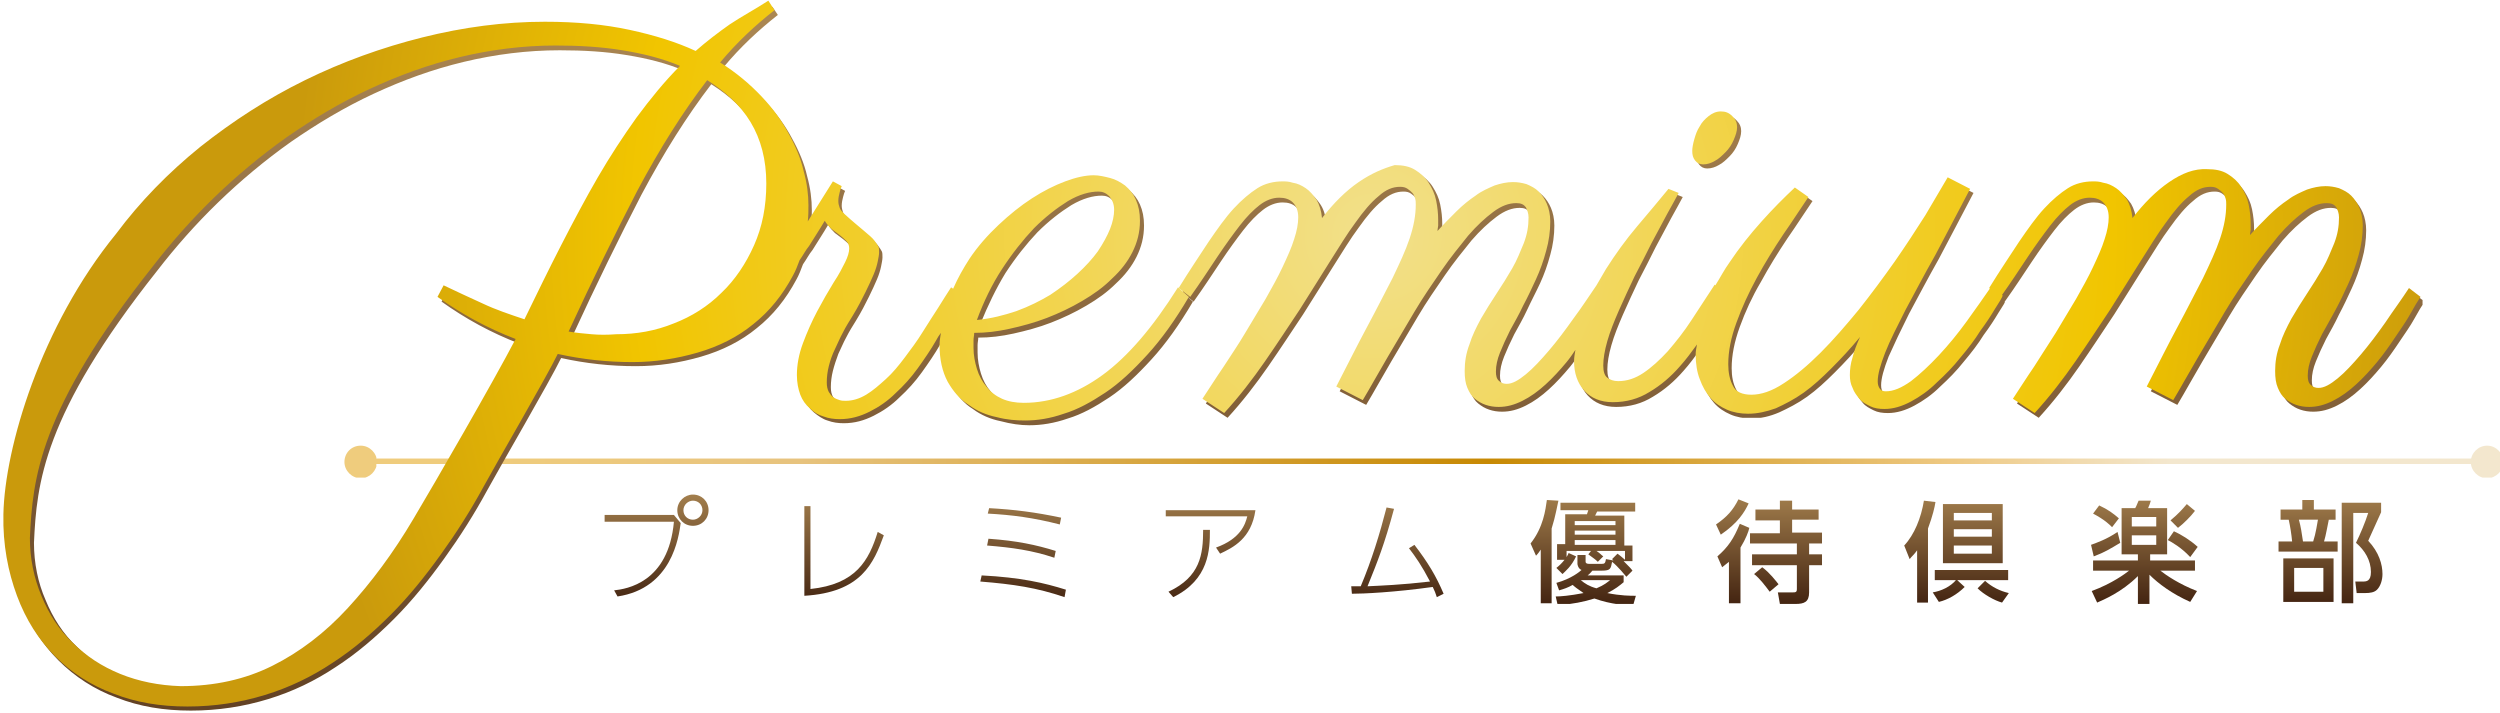
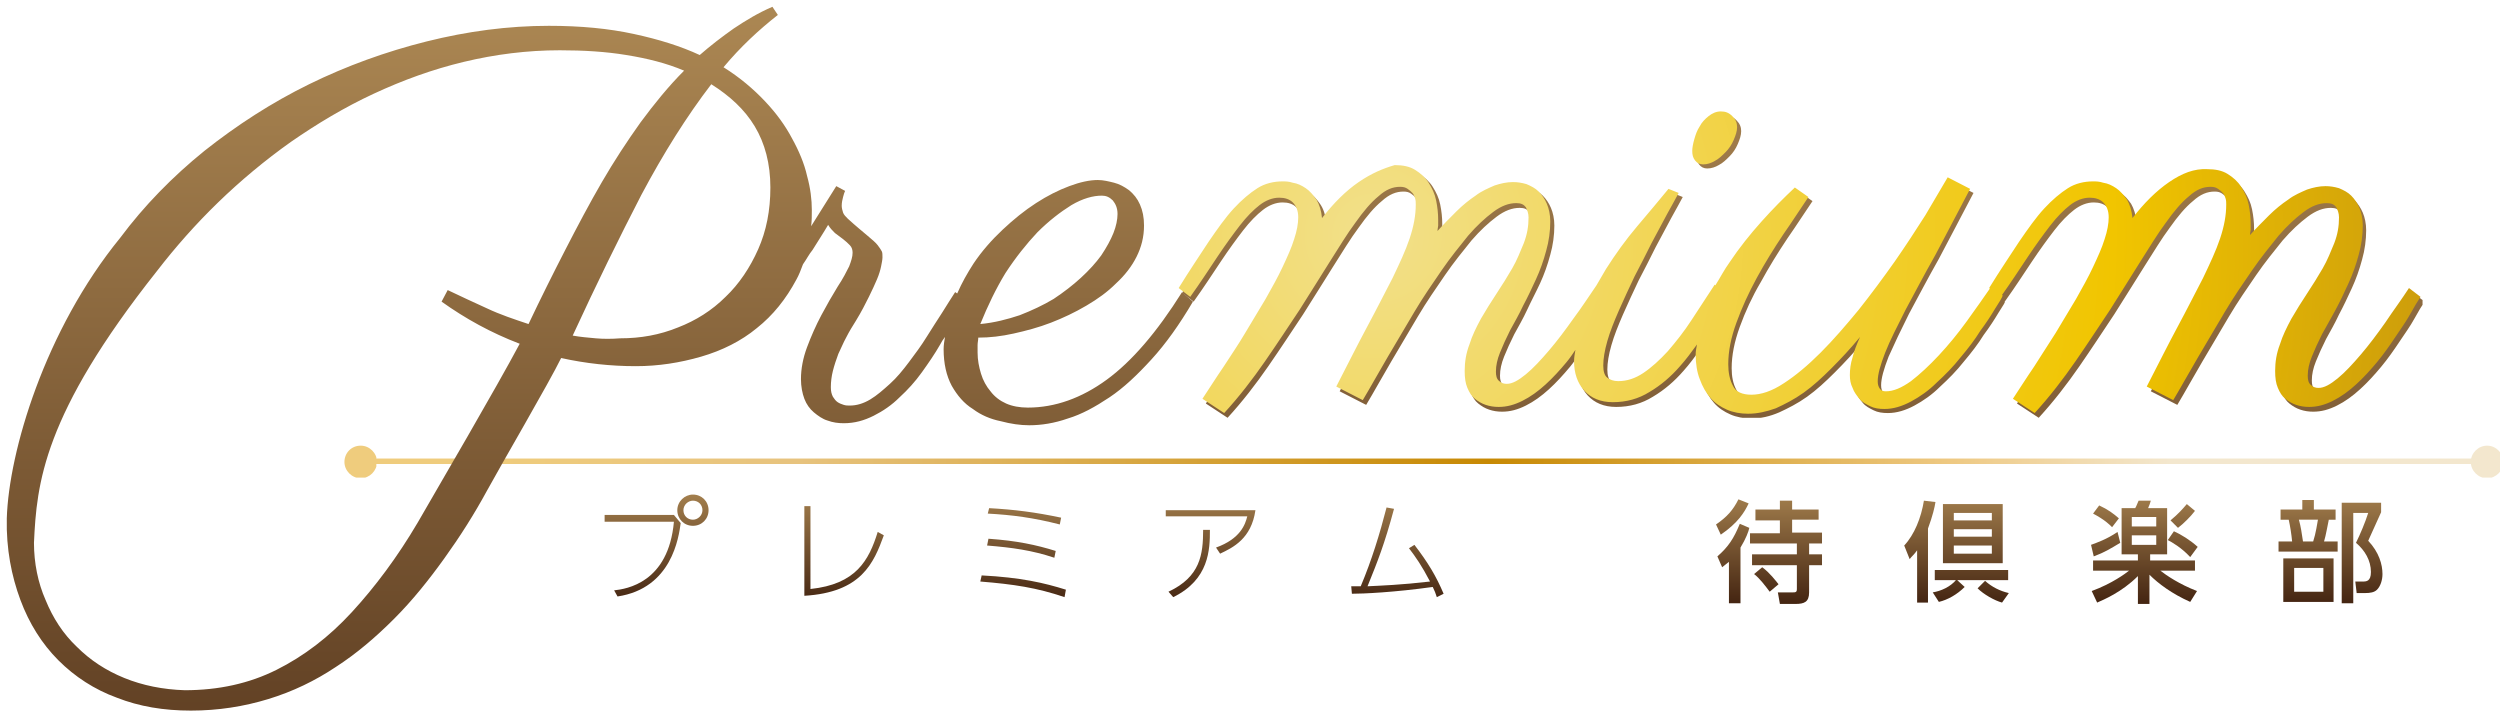
<svg xmlns="http://www.w3.org/2000/svg" xmlns:xlink="http://www.w3.org/1999/xlink" version="1.1" id="レイヤー_1" x="0px" y="0px" viewBox="0 0 368 105" style="enable-background:new 0 0 368 105;" xml:space="preserve">
  <style type="text/css">
	.st0{clip-path:url(#SVGID_1_);fill:url(#SVGID_2_);}
	.st1{clip-path:url(#SVGID_3_);fill:url(#SVGID_8_);}
	.st2{clip-path:url(#SVGID_9_);fill:url(#SVGID_10_);}
	.st3{clip-path:url(#SVGID_11_);fill:url(#SVGID_12_);}
	.st4{clip-path:url(#SVGID_13_);fill:url(#SVGID_14_);}
	.st5{clip-path:url(#SVGID_15_);fill:url(#SVGID_16_);}
	.st6{clip-path:url(#SVGID_17_);fill:url(#SVGID_18_);}
	.st7{clip-path:url(#SVGID_19_);fill:url(#SVGID_20_);}
	.st8{clip-path:url(#SVGID_21_);fill:url(#SVGID_22_);}
	.st9{clip-path:url(#SVGID_23_);fill:url(#SVGID_24_);}
	.st10{clip-path:url(#SVGID_25_);fill:url(#SVGID_26_);}
	.st11{clip-path:url(#SVGID_27_);fill:url(#SVGID_28_);}
	.st12{clip-path:url(#SVGID_29_);fill:url(#SVGID_30_);}
	.st13{clip-path:url(#SVGID_31_);fill:url(#SVGID_32_);}
	.st14{clip-path:url(#SVGID_33_);fill:url(#SVGID_34_);}
	.st15{clip-path:url(#SVGID_35_);fill:url(#SVGID_36_);}
	.st16{clip-path:url(#SVGID_37_);fill:url(#SVGID_38_);}
	.st17{clip-path:url(#SVGID_39_);fill:url(#SVGID_40_);}
	.st18{clip-path:url(#SVGID_41_);fill:url(#SVGID_42_);}
	.st19{clip-path:url(#SVGID_43_);fill:url(#SVGID_44_);}
	.st20{clip-path:url(#SVGID_45_);fill:url(#SVGID_46_);}
</style>
  <g>
    <g>
      <defs>
        <path id="SVGID_64_" d="M89,75.9v0.9h10.2c-0.8,9-7,9.9-8.8,10.1l0.5,0.9c8-1.2,9-8.7,9.3-10.8l-1-1.2H89z M100.6,75.1     c0-0.8,0.7-1.4,1.4-1.4c0.8,0,1.4,0.6,1.4,1.4c0,0.8-0.7,1.4-1.4,1.4C101.2,76.5,100.6,75.9,100.6,75.1 M99.7,75.1     c0,1.3,1,2.3,2.3,2.3c1.3,0,2.3-1,2.3-2.3c0-1.3-1-2.3-2.3-2.3C100.8,72.8,99.7,73.8,99.7,75.1" />
      </defs>
      <clipPath id="SVGID_1_">
        <use xlink:href="#SVGID_64_" style="overflow:visible;" />
      </clipPath>
      <linearGradient id="SVGID_2_" gradientUnits="userSpaceOnUse" x1="-275.11" y1="353.271" x2="-273.618" y2="353.271" gradientTransform="matrix(0 13.7 13.7 0 -4743.335 3838.652)">
        <stop offset="0" style="stop-color:#B48F58" />
        <stop offset="5.618000e-03" style="stop-color:#B48F58" />
        <stop offset="0.971" style="stop-color:#40210F" />
        <stop offset="1" style="stop-color:#40210F" />
      </linearGradient>
      <rect x="89" y="72.8" class="st0" width="15.3" height="15.1" />
    </g>
    <g>
      <defs>
        <path id="SVGID_67_" d="M118.4,74.5v13.2c8.4-0.5,10.2-4.8,11.7-8.9l-0.9-0.5c-1.3,4.2-3.2,7.7-9.9,8.4V74.5H118.4z" />
      </defs>
      <clipPath id="SVGID_3_">
        <use xlink:href="#SVGID_67_" style="overflow:visible;" />
      </clipPath>
      <linearGradient id="SVGID_8_" gradientUnits="userSpaceOnUse" x1="-275.11" y1="355.288" x2="-273.618" y2="355.288" gradientTransform="matrix(0 13.7 13.7 0 -4743.335 3838.652)">
        <stop offset="0" style="stop-color:#B48F58" />
        <stop offset="5.618000e-03" style="stop-color:#B48F58" />
        <stop offset="0.971" style="stop-color:#40210F" />
        <stop offset="1" style="stop-color:#40210F" />
      </linearGradient>
      <rect x="118.4" y="74.5" class="st1" width="11.7" height="13.2" />
    </g>
    <g>
      <defs>
        <path id="SVGID_70_" d="M144.3,85.6c4.9,0.4,8.3,0.9,12.4,2.3l0.2-1.1c-3.2-1-6.6-1.8-12.4-2.1L144.3,85.6z M145.3,80.3     c3.7,0.3,6.6,0.7,9.9,1.8l0.2-1c-2.9-0.9-5.7-1.5-9.9-1.8L145.3,80.3z M145.4,75.6c3.6,0.2,6.7,0.6,10.6,1.6l0.2-1     c-3.8-0.8-6.9-1.2-10.6-1.4L145.4,75.6z" />
      </defs>
      <clipPath id="SVGID_9_">
        <use xlink:href="#SVGID_70_" style="overflow:visible;" />
      </clipPath>
      <linearGradient id="SVGID_10_" gradientUnits="userSpaceOnUse" x1="-275.11" y1="357.207" x2="-273.618" y2="357.207" gradientTransform="matrix(0 13.7 13.7 0 -4743.335 3838.652)">
        <stop offset="0" style="stop-color:#B48F58" />
        <stop offset="5.618000e-03" style="stop-color:#B48F58" />
        <stop offset="0.971" style="stop-color:#40210F" />
        <stop offset="1" style="stop-color:#40210F" />
      </linearGradient>
      <rect x="144.3" y="74.7" class="st2" width="12.6" height="13.2" />
    </g>
    <g>
      <defs>
        <path id="SVGID_73_" d="M177.1,78c0,3.6-0.4,6.9-5.1,9.1l0.7,0.8c5.3-2.6,5.4-7,5.4-9.9H177.1z M171.6,75.1v0.9h12     c-0.3,1.2-1,3.3-4.6,4.6l0.6,0.9c1.9-0.9,4.6-2.2,5.2-6.4H171.6z" />
      </defs>
      <clipPath id="SVGID_11_">
        <use xlink:href="#SVGID_73_" style="overflow:visible;" />
      </clipPath>
      <linearGradient id="SVGID_12_" gradientUnits="userSpaceOnUse" x1="-275.11" y1="359.226" x2="-273.618" y2="359.226" gradientTransform="matrix(0 13.7 13.7 0 -4743.335 3838.652)">
        <stop offset="0" style="stop-color:#B48F58" />
        <stop offset="5.618000e-03" style="stop-color:#B48F58" />
        <stop offset="0.971" style="stop-color:#40210F" />
        <stop offset="1" style="stop-color:#40210F" />
      </linearGradient>
      <rect x="171.6" y="75.1" class="st3" width="13.2" height="12.8" />
    </g>
    <g>
      <defs>
        <path id="SVGID_76_" d="M200.3,86.3c-0.2,0-1.2,0-1.4,0l0.1,1.1c1.6,0,6.2-0.2,11.9-1c0.3,0.6,0.4,0.9,0.6,1.5l1-0.5     c-1.1-2.6-2.3-4.6-4.3-7.2l-0.8,0.5c1,1.3,1.9,2.6,3.1,4.9c-4.3,0.5-7.2,0.6-9.2,0.7c1.5-3.7,2.5-6.2,3.9-11.4l-1.1-0.2     C203.1,78.6,201.9,82.5,200.3,86.3" />
      </defs>
      <clipPath id="SVGID_13_">
        <use xlink:href="#SVGID_76_" style="overflow:visible;" />
      </clipPath>
      <linearGradient id="SVGID_14_" gradientUnits="userSpaceOnUse" x1="-275.11" y1="361.23" x2="-273.618" y2="361.23" gradientTransform="matrix(0 13.7 13.7 0 -4743.335 3838.652)">
        <stop offset="0" style="stop-color:#B48F58" />
        <stop offset="5.618000e-03" style="stop-color:#B48F58" />
        <stop offset="0.971" style="stop-color:#40210F" />
        <stop offset="1" style="stop-color:#40210F" />
      </linearGradient>
      <rect x="198.9" y="74.6" class="st4" width="13.6" height="13.3" />
    </g>
    <g>
      <defs>
-         <path id="SVGID_79_" d="M232.7,85.4h4.3c-0.4,0.3-0.8,0.7-2,1.2C233.9,86.3,233.3,85.9,232.7,85.4 M231.8,79.5h6v0.7h-6V79.5z      M231.8,78.1h6v0.6h-6V78.1z M231.8,76.7h6v0.6h-6V76.7z M229.7,74v1.1h4.1l-0.2,0.6h-3.2v4.4h-1.2v2.3h1.1     c-0.4,0.5-0.7,0.8-1.2,1.2l0.9,0.9c0.4-0.4,1.3-1.1,2-2.6l-1.1-0.5c-0.1,0.3-0.2,0.4-0.3,0.6v-0.9h3.6l-0.4,0.5     c0.8,0.6,1,0.7,1.4,1.1l0.8-0.8c-0.4-0.3-0.4-0.4-1-0.8h4.2v1.3c-0.6-0.5-0.8-0.7-1.1-0.9l-0.8,0.8c0.1,0.1,0.1,0.1,0.2,0.2     l-1.1-0.2c-0.1,0.6-0.2,0.7-0.6,0.7h-1.9c-0.3,0-0.5-0.1-0.5-0.3v-1h-1.2v1.3c0,0.1,0.1,0.7,0.6,0.9c-0.2,0.2-1.5,1.3-3.7,1.9     l0.4,1.1c0.7-0.2,1.3-0.4,2-0.8c0.2,0.2,0.7,0.6,1.6,1.2c-2.1,0.4-3.4,0.5-4.1,0.5l0.3,1.3c2.3-0.2,3.8-0.5,5.4-1     c2.5,0.9,4.7,1,5.7,1l0.4-1.4c-0.8,0-2.2,0-4.2-0.4c1.2-0.6,1.8-1.1,2.4-1.6v-1h-5.3c0.4-0.3,0.5-0.5,0.7-0.7h1.4     c1.3,0,1.3-0.3,1.5-1.3c0.9,0.7,2,2.1,2.1,2.2l0.9-0.9c-0.2-0.3-0.5-0.6-1.3-1.4h1.3v-2.3h-1.2v-4.4h-4.3l0.3-0.6h5.6V74H229.7z      M225.3,80l0.8,1.8c0.3-0.3,0.5-0.6,0.7-0.9v7.9h1.6V77.8c0.6-1.9,0.8-3.3,1-4.1l-1.7-0.1C227.5,75,227.2,77.6,225.3,80" />
-       </defs>
+         </defs>
      <clipPath id="SVGID_15_">
        <use xlink:href="#SVGID_79_" style="overflow:visible;" />
      </clipPath>
      <linearGradient id="SVGID_16_" gradientUnits="userSpaceOnUse" x1="-275.11" y1="363.232" x2="-273.618" y2="363.232" gradientTransform="matrix(0 13.7 13.7 0 -4743.335 3838.652)">
        <stop offset="0" style="stop-color:#B48F58" />
        <stop offset="5.618000e-03" style="stop-color:#B48F58" />
        <stop offset="0.971" style="stop-color:#40210F" />
        <stop offset="1" style="stop-color:#40210F" />
      </linearGradient>
      <rect x="225.3" y="73.6" class="st5" width="15.6" height="15.3" />
    </g>
    <g>
      <defs>
        <path id="SVGID_82_" d="M258.2,84.5c0.8,0.6,1.7,1.8,2.3,2.6l1.3-1.1c-0.4-0.5-1.3-1.7-2.4-2.5L258.2,84.5z M252.8,81.9l0.7,1.6     c0.4-0.3,0.6-0.5,1-0.8v6.1h1.7v-8.2c0.8-1.3,1.2-2.4,1.3-2.9l-1.4-0.6C255.2,79.3,254.4,80.5,252.8,81.9 M262,73.6V75h-3.6v1.6     h3.6v1.9h-4.4V80h6.9v1.6h-6.6v1.6h6.6v3.5c0,0.5-0.2,0.5-0.7,0.5h-2.1l0.3,1.7h2.3c1.3,0,2-0.3,2-1.7v-4h1.9v-1.6h-1.9V80h2.1     v-1.6h-4.6v-1.9h3.9V75h-3.9v-1.3H262z M252.6,77.2l0.7,1.5c2.5-1.7,3.5-3.3,4.1-4.6l-1.5-0.6C255.1,75.1,254.2,76.1,252.6,77.2" />
      </defs>
      <clipPath id="SVGID_17_">
        <use xlink:href="#SVGID_82_" style="overflow:visible;" />
      </clipPath>
      <linearGradient id="SVGID_18_" gradientUnits="userSpaceOnUse" x1="-275.11" y1="365.226" x2="-273.618" y2="365.226" gradientTransform="matrix(0 13.7 13.7 0 -4743.335 3838.652)">
        <stop offset="0" style="stop-color:#B48F58" />
        <stop offset="5.618000e-03" style="stop-color:#B48F58" />
        <stop offset="0.971" style="stop-color:#40210F" />
        <stop offset="1" style="stop-color:#40210F" />
      </linearGradient>
      <rect x="252.6" y="73.5" class="st6" width="15.6" height="15.4" />
    </g>
    <g>
      <defs>
        <path id="SVGID_85_" d="M284.5,87.2l0.9,1.4c1.3-0.3,2.7-1.1,3.8-2.2l-1.2-1.1C287.1,86.4,285.7,87,284.5,87.2 M291.1,86.6     c0.9,0.9,2.5,1.8,3.6,2.1l1-1.4c-1.3-0.3-2.5-0.9-3.5-1.8L291.1,86.6z M284.8,85.4h10.8v-1.5h-10.8V85.4z M287.6,80.3h5.6v1.2     h-5.6V80.3z M287.6,77.9h5.6V79h-5.6V77.9z M287.6,75.5h5.6v1.1h-5.6V75.5z M286,82.9h8.8v-8.7H286V82.9z M280.3,80.3l0.8,2     c0.3-0.4,0.7-0.7,1.1-1.3v7.8h1.6V77.8c0.7-1.9,1-3.2,1.1-3.9l-1.7-0.2C282.8,76.2,281.8,78.7,280.3,80.3" />
      </defs>
      <clipPath id="SVGID_19_">
        <use xlink:href="#SVGID_85_" style="overflow:visible;" />
      </clipPath>
      <linearGradient id="SVGID_20_" gradientUnits="userSpaceOnUse" x1="-275.11" y1="367.239" x2="-273.618" y2="367.239" gradientTransform="matrix(0 13.7 13.7 0 -4743.335 3838.652)">
        <stop offset="0" style="stop-color:#B48F58" />
        <stop offset="5.618000e-03" style="stop-color:#B48F58" />
        <stop offset="0.971" style="stop-color:#40210F" />
        <stop offset="1" style="stop-color:#40210F" />
      </linearGradient>
      <rect x="280.3" y="73.7" class="st7" width="15.5" height="15" />
    </g>
    <g>
      <defs>
        <path id="SVGID_88_" d="M307.8,80.2l0.4,1.7c1.6-0.6,2.4-1.1,3.9-2l-0.4-1.6C310.1,79.4,308.6,79.9,307.8,80.2 M319.1,79.5     c0.6,0.3,2,1.1,3.3,2.5l1.1-1.5c-1.1-1-2.4-1.8-3.5-2.3L319.1,79.5z M308.1,75.6c1.7,0.9,2.4,1.6,2.8,2l1-1.3     c-0.8-0.7-1.6-1.3-2.9-1.9L308.1,75.6z M319.5,76.6l1.1,1.1c0.8-0.6,1.9-1.7,2.5-2.5l-1.2-1C321.3,74.9,320.7,75.6,319.5,76.6      M313.8,78.8h3.6v1.4h-3.6V78.8z M313.8,76.1h3.6v1.4h-3.6V76.1z M314.3,74.8h-2v6.8h2.4v0.9h-6.6V84h5.3c-0.5,0.4-2.5,1.9-5.5,3     l0.8,1.7c0.9-0.4,3.6-1.5,6-3.9v4.1h1.7v-4.3c1.3,1.3,3.3,2.8,6,4l1-1.6c-2.6-1-4.5-2.3-5.4-3h5.1v-1.5h-6.6v-0.9h2.5v-6.8h-2.8     c0.2-0.5,0.3-0.7,0.4-1.1l-1.8,0C314.6,74.1,314.5,74.5,314.3,74.8" />
      </defs>
      <clipPath id="SVGID_21_">
        <use xlink:href="#SVGID_88_" style="overflow:visible;" />
      </clipPath>
      <linearGradient id="SVGID_22_" gradientUnits="userSpaceOnUse" x1="-275.11" y1="369.255" x2="-273.618" y2="369.255" gradientTransform="matrix(0 13.7 13.7 0 -4743.335 3838.652)">
        <stop offset="0" style="stop-color:#B48F58" />
        <stop offset="5.618000e-03" style="stop-color:#B48F58" />
        <stop offset="0.971" style="stop-color:#40210F" />
        <stop offset="1" style="stop-color:#40210F" />
      </linearGradient>
      <rect x="307.8" y="73.6" class="st8" width="15.7" height="15.3" />
    </g>
    <g>
      <defs>
        <path id="SVGID_91_" d="M337.7,83.6h4.3v3.5h-4.3V83.6z M336.1,88.6h7.4v-6.4h-7.4V88.6z M344.7,74v14.8h1.7V75.5h2.2     c-0.4,1.3-1.2,3.2-1.8,4.4c1.3,1.1,2.2,2.6,2.2,4.3c0,1.4-0.7,1.4-1.2,1.4h-1.1l0.2,1.7h1.2c0.8,0,1.4-0.1,1.8-0.5     c0.5-0.5,0.8-1.4,0.8-2.3c0-1.4-0.5-3.2-2.1-4.9c0.9-2,1-2.2,1.9-4.2V74H344.7z M338.4,76.5h2.8c-0.1,0.5-0.3,2-0.7,3.2H339     C338.8,78.4,338.7,77.6,338.4,76.5 M338.9,73.6V75h-3.2v1.5h1.2c0.2,0.9,0.4,2.1,0.5,3.2h-2v1.5h8.7v-1.5h-2     c0.3-1,0.5-2.3,0.7-3.2h1V75h-3.2v-1.4H338.9z" />
      </defs>
      <clipPath id="SVGID_23_">
        <use xlink:href="#SVGID_91_" style="overflow:visible;" />
      </clipPath>
      <linearGradient id="SVGID_24_" gradientUnits="userSpaceOnUse" x1="-275.11" y1="371.256" x2="-273.618" y2="371.256" gradientTransform="matrix(0 13.7 13.7 0 -4743.335 3838.652)">
        <stop offset="0" style="stop-color:#B48F58" />
        <stop offset="5.618000e-03" style="stop-color:#B48F58" />
        <stop offset="0.971" style="stop-color:#40210F" />
        <stop offset="1" style="stop-color:#40210F" />
      </linearGradient>
      <rect x="335.4" y="73.6" class="st9" width="15.3" height="15.2" />
    </g>
    <g>
      <defs>
        <path id="SVGID_94_" d="M53,67.5c-0.2,0-0.4,0.2-0.4,0.4c0,0.2,0.2,0.4,0.4,0.4h313c0.2,0,0.4-0.2,0.4-0.4c0-0.2-0.2-0.4-0.4-0.4     H53z" />
      </defs>
      <clipPath id="SVGID_25_">
        <use xlink:href="#SVGID_94_" style="overflow:visible;" />
      </clipPath>
      <linearGradient id="SVGID_26_" gradientUnits="userSpaceOnUse" x1="-267.029" y1="359.667" x2="-265.537" y2="359.667" gradientTransform="matrix(167.7 0 0 -167.7 44851.316 60384.25)">
        <stop offset="0" style="stop-color:#EFCC7D" />
        <stop offset="5.618000e-03" style="stop-color:#EFCC7D" />
        <stop offset="0.185" style="stop-color:#E7C37E" />
        <stop offset="0.596" style="stop-color:#C78903" />
        <stop offset="0.794" style="stop-color:#E3B75E" />
        <stop offset="0.871" style="stop-color:#EEC983" />
        <stop offset="1" style="stop-color:#F3E7CE" />
      </linearGradient>
      <rect x="52.6" y="67.5" class="st10" width="313.9" height="0.9" />
    </g>
    <g>
      <defs>
        <path id="SVGID_97_" d="M363.7,68c0,1.3,1.1,2.4,2.4,2.4s2.4-1.1,2.4-2.4c0-1.3-1.1-2.4-2.4-2.4S363.7,66.7,363.7,68" />
      </defs>
      <clipPath id="SVGID_27_">
        <use xlink:href="#SVGID_97_" style="overflow:visible;" />
      </clipPath>
      <linearGradient id="SVGID_28_" gradientUnits="userSpaceOnUse" x1="-267.029" y1="359.667" x2="-265.537" y2="359.667" gradientTransform="matrix(167.7 0 0 -167.7 44851.316 60384.25)">
        <stop offset="0" style="stop-color:#EFCC7D" />
        <stop offset="5.618000e-03" style="stop-color:#EFCC7D" />
        <stop offset="0.185" style="stop-color:#E7C37E" />
        <stop offset="0.596" style="stop-color:#C78903" />
        <stop offset="0.794" style="stop-color:#E3B75E" />
        <stop offset="0.871" style="stop-color:#EEC983" />
        <stop offset="1" style="stop-color:#F3E7CE" />
      </linearGradient>
      <rect x="363.7" y="65.6" class="st11" width="4.7" height="4.7" />
    </g>
    <g>
      <defs>
        <path id="SVGID_100_" d="M50.7,68c0,1.3,1.1,2.4,2.4,2.4c1.3,0,2.4-1.1,2.4-2.4c0-1.3-1.1-2.4-2.4-2.4     C51.7,65.6,50.7,66.7,50.7,68" />
      </defs>
      <clipPath id="SVGID_29_">
        <use xlink:href="#SVGID_100_" style="overflow:visible;" />
      </clipPath>
      <linearGradient id="SVGID_30_" gradientUnits="userSpaceOnUse" x1="-267.029" y1="359.667" x2="-265.537" y2="359.667" gradientTransform="matrix(167.7 0 0 -167.7 44851.316 60384.25)">
        <stop offset="0" style="stop-color:#EFCC7D" />
        <stop offset="5.618000e-03" style="stop-color:#EFCC7D" />
        <stop offset="0.185" style="stop-color:#E7C37E" />
        <stop offset="0.596" style="stop-color:#C78903" />
        <stop offset="0.794" style="stop-color:#E3B75E" />
        <stop offset="0.871" style="stop-color:#EEC983" />
        <stop offset="1" style="stop-color:#F3E7CE" />
      </linearGradient>
      <rect x="50.7" y="65.6" class="st12" width="4.7" height="4.7" />
    </g>
    <g>
      <defs>
        <path id="SVGID_103_" d="M148,40.2c1.5-2.3,3.1-4.3,4.7-6c1.7-1.7,3.4-3,5-4c1.7-1,3.2-1.4,4.5-1.4c0.6,0,1.1,0.2,1.6,0.7     c0.4,0.5,0.7,1.1,0.7,2c0,0.8-0.2,1.8-0.6,2.8c-0.4,1-1,2.1-1.8,3.3c-0.8,1.1-1.8,2.2-3,3.3c-1.2,1.1-2.5,2.1-4,3.1     c-1.5,0.9-3.2,1.7-5,2.4c-1.8,0.6-3.7,1.1-5.8,1.3C145.4,45,146.6,42.5,148,40.2 M87.7,49.8c-1.1-0.1-2.3-0.2-3.4-0.4     c3.5-7.6,6.9-14.5,10.1-20.7c3.3-6.2,6.7-11.6,10.3-16.3c2.7,1.7,4.9,3.7,6.4,6.2c1.5,2.5,2.3,5.5,2.3,9c0,3.4-0.6,6.4-1.8,9.1     c-1.2,2.7-2.8,5.1-4.8,7c-2,2-4.4,3.5-7,4.5c-2.7,1.1-5.5,1.6-8.5,1.6C90,49.9,88.8,49.9,87.7,49.8 M18.3,99.8     c-2.7-1.1-5-2.6-7-4.6c-2-1.9-3.5-4.2-4.6-6.9C5.6,85.8,5,82.9,5,79.9c0.4-8.7,1.3-18.8,18.1-40c2.7-3.5,5.7-6.9,9-10.1     c3.3-3.2,6.9-6.2,10.7-8.9c3.9-2.7,7.9-5.1,12.2-7.1c4.3-2,8.7-3.6,13.3-4.7c4.6-1.1,9.3-1.7,14.1-1.7c3.5,0,6.8,0.2,9.8,0.7     c3.1,0.5,5.9,1.2,8.5,2.3c-2.3,2.3-4.4,4.9-6.4,7.6c-2,2.8-3.9,5.7-5.7,8.8c-1.8,3.1-3.6,6.5-5.4,10c-1.8,3.5-3.6,7.1-5.4,10.9     c-2.1-0.7-4.2-1.4-6.1-2.3c-2-0.9-3.9-1.8-5.8-2.7l-0.9,1.7c3.5,2.5,7.3,4.6,11.5,6.2C73.1,57,64.5,71.7,61.5,76.9     c-3,5.1-6.3,9.5-9.7,13.2c-3.4,3.7-7.1,6.5-11.1,8.5c-4,2-8.5,3-13.5,3C24,101.5,21,100.9,18.3,99.8 M108,4.2     c-1.7,1.2-3.4,2.5-5,3.9c-2.8-1.3-6-2.3-9.7-3.1c-3.7-0.8-7.8-1.2-12.5-1.2c-6,0-12,0.8-18,2.3c-6,1.5-11.8,3.6-17.3,6.3     c-5.5,2.7-10.6,6-15.4,9.8c-4.7,3.8-8.9,8.1-12.4,12.8C6.6,48.6,1.3,66.5,1,76.3c-0.1,4.5,0.7,8.5,2,12c1.3,3.5,3.2,6.5,5.6,8.9     c2.4,2.4,5.3,4.3,8.6,5.5c3.3,1.3,6.9,1.9,10.9,1.9c4,0,7.8-0.6,11.4-1.7c3.6-1.1,6.9-2.7,9.9-4.7c3.1-2,5.9-4.4,8.6-7.1     c2.7-2.7,5.1-5.7,7.4-8.9c2.3-3.2,4.4-6.5,6.3-10c1.9-3.5,9.2-16,10.9-19.5c3.6,0.8,7.3,1.2,11,1.2c3.3,0,6.5-0.5,9.6-1.4     c3.1-0.9,5.9-2.3,8.2-4.2c2.4-1.9,4.3-4.3,5.8-7.1c0.4-0.7,0.7-1.5,1-2.3c0.5-0.7,0.9-1.5,1.4-2.1c0.8-1.3,1.6-2.5,2.3-3.7     c0.3,0.5,0.6,0.8,1,1.2c0.4,0.3,0.8,0.6,1.2,0.9c0.4,0.3,0.7,0.6,1,0.9c0.3,0.3,0.4,0.7,0.4,1.1c0,0.6-0.2,1.2-0.5,2     c-0.4,0.8-0.9,1.8-1.7,3c-0.8,1.3-1.6,2.7-2.4,4.2c-0.8,1.5-1.5,3.1-2.1,4.7c-0.6,1.6-0.9,3.2-0.9,4.7c0,1.1,0.2,2.1,0.5,2.9     c0.3,0.8,0.8,1.5,1.4,2c0.6,0.5,1.3,1,2,1.2c0.8,0.3,1.6,0.4,2.4,0.4c1.6,0,3-0.4,4.4-1.1c1.4-0.7,2.7-1.6,3.8-2.7     c1.2-1.1,2.3-2.3,3.3-3.7c1-1.4,1.9-2.7,2.7-4.1c0.2-0.4,0.4-0.7,0.7-1.1c-0.1,0.6-0.2,1.2-0.2,1.8c0,2.1,0.4,3.9,1.2,5.4     c0.8,1.4,1.8,2.6,3.1,3.4c1.2,0.9,2.6,1.5,4.1,1.8c1.5,0.4,2.9,0.6,4.2,0.6c1.8,0,3.7-0.3,5.7-1c2-0.6,4-1.7,6.1-3.1     c2.1-1.4,4.1-3.3,6.2-5.6c2.1-2.3,4.1-5.1,6.1-8.5l-1.6-1.4c-3.7,5.9-7.4,10.2-11.1,12.9c-3.7,2.7-7.6,4.1-11.6,4.1     c-1.2,0-2.3-0.2-3.2-0.6c-0.9-0.4-1.7-1-2.3-1.8c-0.6-0.7-1.1-1.6-1.4-2.6c-0.3-1-0.5-2-0.5-3.1c0-0.4,0-0.7,0-1.1     c0-0.4,0.1-0.7,0.1-1.1c1.7,0,3.4-0.2,5.2-0.6c1.8-0.4,3.7-0.9,5.5-1.6c1.8-0.7,3.5-1.5,5.2-2.5c1.7-1,3.1-2,4.4-3.3     c1.3-1.2,2.3-2.5,3-3.9c0.7-1.4,1.1-2.9,1.1-4.6c0-1.2-0.2-2.2-0.6-3.1c-0.4-0.9-0.9-1.5-1.6-2.1c-0.7-0.5-1.4-0.9-2.2-1.1     c-0.8-0.2-1.6-0.4-2.4-0.4c-1.2,0-2.6,0.3-4.2,0.9c-1.6,0.6-3.2,1.4-4.9,2.5c-1.7,1.1-3.3,2.4-4.9,3.9c-1.6,1.5-3.1,3.2-4.3,5     c-0.9,1.4-1.7,2.8-2.4,4.4l-0.3-0.2c-0.6,0.9-1.2,1.9-1.9,3c-0.7,1.1-1.5,2.3-2.3,3.6c-0.8,1.3-1.7,2.5-2.6,3.7     c-0.9,1.2-1.8,2.3-2.8,3.2c-1,0.9-1.9,1.7-2.9,2.3c-1,0.6-2,0.9-3,0.9c-0.3,0-0.6,0-0.9-0.1c-0.3-0.1-0.6-0.2-0.9-0.4     c-0.3-0.2-0.5-0.5-0.7-0.8c-0.2-0.4-0.3-0.8-0.3-1.4c0-0.8,0.1-1.6,0.3-2.4c0.2-0.8,0.5-1.7,0.8-2.5c0.4-0.8,0.7-1.6,1.2-2.5     c0.4-0.8,0.9-1.6,1.4-2.4c0.8-1.3,1.4-2.5,1.9-3.5c0.5-1,0.9-1.9,1.2-2.6c0.3-0.7,0.5-1.4,0.6-1.9c0.1-0.5,0.2-1,0.2-1.3     c0-0.4,0-0.7-0.1-0.9c-0.1-0.2-0.3-0.5-0.6-0.9c-0.3-0.4-0.8-0.8-1.5-1.4c-0.7-0.6-1.7-1.4-2.9-2.5c-0.3-0.3-0.6-0.6-0.7-0.9     c-0.1-0.3-0.2-0.7-0.2-1c0-0.5,0.1-0.9,0.2-1.3c0.1-0.4,0.2-0.7,0.3-0.9l-1.3-0.7l-3.7,5.9c0.1-0.8,0.1-1.6,0.1-2.4     c0-1.5-0.2-3.2-0.7-5c-0.4-1.8-1.2-3.7-2.2-5.5c-1-1.9-2.3-3.7-4-5.5c-1.7-1.8-3.7-3.5-6.1-5c2.5-3,5.2-5.5,8-7.7L113.7,1     C111.6,1.9,109.8,3,108,4.2" />
      </defs>
      <clipPath id="SVGID_31_">
        <use xlink:href="#SVGID_103_" style="overflow:visible;" />
      </clipPath>
      <linearGradient id="SVGID_32_" gradientUnits="userSpaceOnUse" x1="-268.217" y1="359.011" x2="-266.725" y2="359.011" gradientTransform="matrix(0 113.238 113.238 0 -40565.398 30361.019)">
        <stop offset="0" style="stop-color:#B48F58" />
        <stop offset="5.618000e-03" style="stop-color:#B48F58" />
        <stop offset="0.971" style="stop-color:#40210F" />
        <stop offset="1" style="stop-color:#40210F" />
      </linearGradient>
      <rect x="0.9" y="1" class="st13" width="174.7" height="103.6" />
    </g>
    <g>
      <defs>
        <path id="SVGID_106_" d="M252.1,17.7c-0.5,0.4-1,0.9-1.3,1.5c-0.4,0.6-0.6,1.2-0.8,1.9c-0.2,0.7-0.3,1.3-0.3,1.7     c0,0.6,0.1,1,0.4,1.4c0.3,0.4,0.7,0.6,1.2,0.6c0.6,0,1.2-0.2,1.7-0.5c0.6-0.3,1.1-0.8,1.6-1.3c0.5-0.5,0.9-1.1,1.2-1.8     c0.3-0.7,0.5-1.3,0.5-1.9c0-0.6-0.2-1.1-0.7-1.6c-0.5-0.5-1-0.7-1.7-0.7C253.2,17,252.6,17.2,252.1,17.7" />
      </defs>
      <clipPath id="SVGID_33_">
        <use xlink:href="#SVGID_106_" style="overflow:visible;" />
      </clipPath>
      <linearGradient id="SVGID_34_" gradientUnits="userSpaceOnUse" x1="-268.217" y1="359.491" x2="-266.725" y2="359.491" gradientTransform="matrix(0 113.238 113.238 0 -40455.066 30361.019)">
        <stop offset="0" style="stop-color:#B48F58" />
        <stop offset="5.618000e-03" style="stop-color:#B48F58" />
        <stop offset="0.971" style="stop-color:#40210F" />
        <stop offset="1" style="stop-color:#40210F" />
      </linearGradient>
      <rect x="249.7" y="17" class="st14" width="6.6" height="7.8" />
    </g>
    <g>
      <defs>
        <path id="SVGID_7_" d="M200.6,27.4c-1.9,1.3-3.7,3.1-5.4,5.3c-0.1-1.1-0.4-2-0.9-2.7c-0.5-0.7-1-1.3-1.6-1.6     c-0.6-0.4-1.2-0.7-1.9-0.8c-0.6-0.2-1.1-0.2-1.5-0.2c-1.3,0-2.6,0.3-3.7,1c-1.1,0.7-2.3,1.7-3.5,3c-1.2,1.3-2.4,3-3.7,4.9     c-1.3,2-2.8,4.2-4.4,6.8l1.7,1.3c1.5-2.1,2.8-4.1,4-5.9c1.2-1.8,2.3-3.3,3.3-4.6c1-1.3,2-2.3,2.9-3c0.9-0.7,1.9-1.1,2.9-1.1     c0.8,0,1.5,0.2,2,0.7c0.5,0.5,0.8,1.2,0.8,2.2c0,0.9-0.2,2-0.6,3.2c-0.4,1.3-1,2.6-1.7,4.1c-0.7,1.5-1.6,3.1-2.5,4.7     c-1,1.7-2,3.3-3,5c-1.1,1.7-2.1,3.3-3.2,5c-1.1,1.6-2.1,3.2-3.1,4.7l3.2,2.1c2.2-2.4,4.2-5,6-7.6c1.8-2.6,3.5-5.2,5.1-7.6     c1.6-2.5,3-4.8,4.4-7c1.4-2.2,2.6-4.2,3.8-5.8c1.2-1.7,2.3-3,3.4-3.9c1.1-1,2.1-1.4,3.2-1.4c0.5,0,0.8,0.1,1.1,0.3     c0.3,0.2,0.5,0.4,0.7,0.6c0.2,0.2,0.3,0.5,0.4,0.8c0.1,0.3,0.1,0.6,0.1,0.9c0,1.6-0.3,3.2-0.9,5c-0.6,1.8-1.5,3.7-2.5,5.8     c-1.1,2.1-2.3,4.5-3.7,7.1c-1.4,2.6-2.9,5.6-4.6,8.9l3.9,2c1.2-2,2.4-4.2,3.7-6.4c1.3-2.2,2.6-4.4,3.9-6.6c1.3-2.2,2.7-4.2,4-6.1     c1.3-1.9,2.7-3.6,3.9-5.1c1.3-1.5,2.5-2.6,3.7-3.5c1.2-0.9,2.3-1.3,3.4-1.3c0.7,0,1.1,0.2,1.4,0.6c0.2,0.4,0.4,0.9,0.4,1.5     c0,1.3-0.2,2.5-0.7,3.8c-0.5,1.2-1,2.5-1.7,3.7c-0.7,1.2-1.5,2.5-2.3,3.7c-0.8,1.2-1.6,2.5-2.3,3.7c-0.7,1.3-1.3,2.5-1.7,3.8     c-0.5,1.3-0.7,2.6-0.7,3.9c0,1,0.1,1.8,0.4,2.5c0.3,0.7,0.6,1.2,1.1,1.6c0.5,0.4,1,0.7,1.6,0.9c0.6,0.2,1.2,0.3,1.9,0.3     c1.2,0,2.3-0.3,3.5-0.9c1.2-0.6,2.3-1.4,3.4-2.4c1.1-1,2.1-2.1,3.1-3.3c0.5-0.6,0.9-1.2,1.3-1.8c-0.1,0.6-0.2,1.1-0.2,1.7     c0,1.7,0.5,3.2,1.5,4.3c1,1.1,2.4,1.7,4.2,1.7c2,0,3.8-0.5,5.4-1.5c1.7-1,3.2-2.3,4.5-3.8c0.9-1,1.7-2.1,2.5-3.2     c0,0.5-0.2,1-0.2,1.5c0,1.3,0.2,2.6,0.6,3.6c0.4,1.1,0.9,2,1.6,2.8c0.7,0.8,1.5,1.3,2.4,1.7c0.9,0.4,2,0.6,3.1,0.6     c1.4,0,2.7-0.3,4.1-0.9c1.3-0.6,2.7-1.3,4.1-2.3c1.4-1,2.7-2.2,4.1-3.6c1.4-1.4,2.8-2.9,4.2-4.6c-0.5,1.1-0.9,2.1-1.1,3     c-0.3,0.9-0.4,1.8-0.4,2.6c0,0.7,0.1,1.3,0.4,1.9c0.2,0.6,0.6,1.1,1,1.6c0.4,0.5,1,0.8,1.6,1.1c0.6,0.3,1.3,0.4,2.1,0.4     c1.3,0,2.6-0.4,3.9-1.1c1.3-0.7,2.6-1.6,3.8-2.8c1.2-1.1,2.4-2.3,3.5-3.7c1.1-1.3,2.1-2.6,2.9-3.9c0.9-1.2,1.6-2.3,2.2-3.3     c0.6-0.9,1-1.6,1.1-1.9l-1.7-1.3c-1.1,1.6-2.3,3.3-3.6,5.1c-1.3,1.8-2.7,3.5-4.1,5c-1.4,1.5-2.8,2.8-4.1,3.8     c-1.4,1-2.6,1.5-3.7,1.5c-0.4,0-0.7-0.1-0.9-0.4c-0.2-0.3-0.3-0.6-0.3-1.1c0-1,0.4-2.4,1.1-4.2c0.8-1.8,1.8-3.9,3-6.3     c1.3-2.4,2.7-5.1,4.4-8.1c1.6-3,3.3-6.3,5.1-9.7l-3.3-1.7c-0.9,1.5-2,3.4-3.3,5.6c-1.4,2.2-2.9,4.5-4.5,6.8     c-1.7,2.4-3.4,4.7-5.3,7.1c-1.9,2.3-3.7,4.4-5.6,6.3c-1.9,1.9-3.7,3.4-5.4,4.5c-1.8,1.2-3.4,1.7-4.8,1.7c-1.3,0-2.3-0.4-2.7-1.3     c-0.5-0.9-0.7-2-0.7-3.2c0-1.9,0.4-3.9,1.2-6.1c0.8-2.2,1.8-4.4,3.1-6.6c1.2-2.2,2.5-4.3,3.9-6.4c1.4-2,2.6-3.9,3.7-5.5l-2-1.4     c-1.6,1.5-3.2,3.2-4.9,5c-1.7,1.9-3.3,3.9-4.7,6c-0.8,1.1-1.4,2.3-2.1,3.4l-0.1-0.1c-1.1,1.7-2.3,3.5-3.4,5.2     c-1.1,1.7-2.3,3.2-3.5,4.6c-1.2,1.3-2.4,2.4-3.6,3.2c-1.2,0.8-2.4,1.2-3.7,1.2c-0.7,0-1.2-0.2-1.6-0.5c-0.4-0.3-0.6-0.9-0.6-1.8     c0-1,0.2-2.2,0.6-3.6c0.4-1.4,1-2.9,1.7-4.5c0.7-1.6,1.5-3.3,2.3-5c0.9-1.7,1.7-3.3,2.5-4.9c0.8-1.5,1.6-3,2.3-4.3     c0.7-1.3,1.3-2.3,1.7-3.1l-1.5-0.6c-1.4,1.7-2.9,3.5-4.6,5.5c-1.7,2-3.2,4.1-4.6,6.3c-0.5,0.8-0.9,1.6-1.4,2.4     c-1.1,1.6-2.2,3.3-3.4,4.9c-1.2,1.7-2.4,3.3-3.6,4.7c-1.2,1.4-2.3,2.6-3.4,3.5c-1.1,0.9-2,1.4-2.8,1.4c-0.4,0-0.8-0.1-1.1-0.4     c-0.4-0.3-0.5-0.8-0.5-1.4c0-0.9,0.2-1.8,0.6-2.8c0.4-1,0.9-2.1,1.5-3.3c0.6-1.1,1.3-2.3,1.9-3.6s1.3-2.6,1.9-3.9     c0.6-1.3,1.1-2.7,1.5-4.2c0.4-1.4,0.6-2.9,0.6-4.3c0-1-0.2-1.9-0.5-2.6c-0.3-0.7-0.7-1.3-1.2-1.8c-0.5-0.5-1.1-0.8-1.8-1.1     c-0.7-0.2-1.3-0.3-2-0.3c-0.9,0-1.8,0.2-2.7,0.5c-0.9,0.4-1.9,0.8-2.8,1.5c-0.9,0.6-1.9,1.4-2.8,2.3c-0.9,0.9-1.9,1.9-2.8,2.9     c0-0.3,0.1-0.5,0.1-0.8c0-0.3,0-0.5,0-0.8c0-1-0.1-1.9-0.3-2.9c-0.2-1-0.6-1.8-1.1-2.6c-0.5-0.8-1.2-1.4-2-1.9     c-0.8-0.5-1.8-0.7-3-0.7C204.2,25.4,202.5,26.1,200.6,27.4" />
      </defs>
      <clipPath id="SVGID_35_">
        <use xlink:href="#SVGID_7_" style="overflow:visible;" />
      </clipPath>
      <linearGradient id="SVGID_36_" gradientUnits="userSpaceOnUse" x1="-268.217" y1="359.437" x2="-266.725" y2="359.437" gradientTransform="matrix(0 113.238 113.238 0 -40467.379 30361.019)">
        <stop offset="0" style="stop-color:#B48F58" />
        <stop offset="5.618000e-03" style="stop-color:#B48F58" />
        <stop offset="0.971" style="stop-color:#40210F" />
        <stop offset="1" style="stop-color:#40210F" />
      </linearGradient>
      <rect x="174.1" y="25.4" class="st15" width="121" height="36.1" />
    </g>
    <g>
      <defs>
        <path id="SVGID_112_" d="M319.9,27.4c-1.9,1.3-3.7,3.1-5.4,5.3c-0.1-1.1-0.4-2-0.8-2.7c-0.5-0.7-1-1.3-1.6-1.6     c-0.6-0.4-1.2-0.7-1.9-0.8c-0.6-0.2-1.1-0.2-1.5-0.2c-1.3,0-2.6,0.3-3.7,1c-1.1,0.7-2.3,1.7-3.5,3c-1.2,1.3-2.4,3-3.7,4.9     c-1.3,2-2.8,4.2-4.4,6.8l1.7,1.3c1.5-2.1,2.8-4.1,4-5.9c1.2-1.8,2.3-3.3,3.3-4.6c1-1.3,2-2.3,2.9-3c0.9-0.7,1.9-1.1,2.9-1.1     c0.8,0,1.5,0.2,2,0.7c0.5,0.5,0.8,1.2,0.8,2.2c0,0.9-0.2,2-0.6,3.2c-0.4,1.3-1,2.6-1.7,4.1c-0.7,1.5-1.6,3.1-2.5,4.7     c-1,1.7-2,3.3-3,5c-1.1,1.7-2.1,3.3-3.2,5c-1.1,1.6-2.1,3.2-3.1,4.7l3.2,2.1c2.2-2.4,4.2-5,6-7.6c1.8-2.6,3.5-5.2,5.1-7.6     c1.6-2.5,3-4.8,4.4-7c1.4-2.2,2.6-4.2,3.8-5.8c1.2-1.7,2.3-3,3.4-3.9c1.1-1,2.1-1.4,3.2-1.4c0.5,0,0.8,0.1,1.1,0.3     c0.3,0.2,0.5,0.4,0.7,0.6c0.2,0.2,0.3,0.5,0.4,0.8c0.1,0.3,0.1,0.6,0.1,0.9c0,1.6-0.3,3.2-0.9,5c-0.6,1.8-1.5,3.7-2.5,5.8     c-1.1,2.1-2.3,4.5-3.7,7.1c-1.4,2.6-2.9,5.6-4.6,8.9l3.9,2c1.2-2,2.4-4.2,3.7-6.4c1.3-2.2,2.6-4.4,3.9-6.6c1.3-2.2,2.7-4.2,4-6.1     c1.3-1.9,2.7-3.6,3.9-5.1c1.3-1.5,2.5-2.6,3.7-3.5c1.2-0.9,2.3-1.3,3.4-1.3c0.7,0,1.1,0.2,1.4,0.6c0.2,0.4,0.4,0.9,0.4,1.5     c0,1.3-0.2,2.5-0.7,3.8c-0.5,1.2-1,2.5-1.7,3.7c-0.7,1.2-1.5,2.5-2.3,3.7c-0.8,1.2-1.6,2.5-2.3,3.7c-0.7,1.3-1.3,2.5-1.7,3.8     c-0.5,1.3-0.7,2.6-0.7,3.9c0,1,0.1,1.8,0.4,2.5c0.3,0.7,0.6,1.2,1.1,1.6c0.5,0.4,1,0.7,1.6,0.9c0.6,0.2,1.2,0.3,1.9,0.3     c1.2,0,2.3-0.3,3.5-0.9c1.2-0.6,2.3-1.4,3.4-2.4c1.1-1,2.1-2.1,3.1-3.3c1-1.2,1.9-2.5,2.7-3.7c0.8-1.2,1.6-2.3,2.2-3.4     c0.6-1.1,1.1-1.9,1.5-2.5l-1.7-1.3c-1.1,1.7-2.3,3.3-3.5,5.1c-1.2,1.7-2.4,3.3-3.6,4.7c-1.2,1.4-2.3,2.6-3.4,3.5     c-1.1,0.9-2,1.4-2.8,1.4c-0.4,0-0.8-0.1-1.1-0.4c-0.4-0.3-0.5-0.8-0.5-1.4c0-0.9,0.2-1.8,0.6-2.8c0.4-1,0.9-2.1,1.5-3.3     c0.6-1.1,1.3-2.3,1.9-3.6c0.7-1.3,1.3-2.6,1.9-3.9c0.6-1.3,1.1-2.7,1.5-4.2c0.4-1.4,0.6-2.9,0.6-4.3c0-1-0.2-1.9-0.5-2.6     c-0.3-0.7-0.7-1.3-1.2-1.8c-0.5-0.5-1.1-0.8-1.8-1.1c-0.7-0.2-1.3-0.3-2-0.3c-0.9,0-1.8,0.2-2.7,0.5c-0.9,0.4-1.9,0.8-2.8,1.5     c-0.9,0.6-1.9,1.4-2.8,2.3c-0.9,0.9-1.9,1.9-2.8,2.9c0-0.3,0.1-0.5,0.1-0.8c0-0.3,0-0.5,0-0.8c0-1-0.1-1.9-0.3-2.9     c-0.2-1-0.6-1.8-1.1-2.6c-0.5-0.8-1.2-1.4-2-1.9c-0.8-0.5-1.8-0.7-3-0.7C323.6,25.4,321.8,26.1,319.9,27.4" />
      </defs>
      <clipPath id="SVGID_37_">
        <use xlink:href="#SVGID_112_" style="overflow:visible;" />
      </clipPath>
      <linearGradient id="SVGID_38_" gradientUnits="userSpaceOnUse" x1="-268.217" y1="359.701" x2="-266.725" y2="359.701" gradientTransform="matrix(0 113.238 113.238 0 -40406.75 30361.019)">
        <stop offset="0" style="stop-color:#B48F58" />
        <stop offset="5.618000e-03" style="stop-color:#B48F58" />
        <stop offset="0.971" style="stop-color:#40210F" />
        <stop offset="1" style="stop-color:#40210F" />
      </linearGradient>
      <rect x="293.4" y="25.4" class="st16" width="63.2" height="36.1" />
    </g>
    <g>
      <defs>
-         <path id="SVGID_115_" d="M147.5,39.6c1.5-2.3,3.1-4.3,4.7-6c1.7-1.7,3.4-3,5-4c1.7-1,3.2-1.4,4.5-1.4c0.6,0,1.1,0.2,1.6,0.7     c0.4,0.5,0.7,1.1,0.7,2c0,0.8-0.2,1.8-0.6,2.8c-0.4,1-1,2.1-1.8,3.3c-0.8,1.1-1.8,2.2-3,3.3c-1.2,1.1-2.5,2.1-4,3.1     c-1.5,0.9-3.1,1.7-5,2.4c-1.8,0.6-3.7,1.1-5.8,1.3C144.8,44.4,146,41.9,147.5,39.6 M87.1,49.2c-1.1-0.1-2.3-0.2-3.4-0.4     c3.5-7.6,6.9-14.5,10.1-20.7c3.3-6.2,6.7-11.6,10.3-16.3c2.7,1.7,4.9,3.7,6.4,6.2c1.5,2.5,2.3,5.5,2.3,9c0,3.4-0.6,6.4-1.8,9.1     c-1.2,2.7-2.8,5.1-4.8,7c-2,2-4.4,3.5-7,4.5c-2.7,1.1-5.5,1.6-8.5,1.6C89.4,49.3,88.2,49.3,87.1,49.2 M17.7,99.2     c-2.7-1.1-5-2.6-7-4.6c-2-1.9-3.5-4.2-4.6-6.9c-1.1-2.6-1.7-5.5-1.7-8.5c0.4-8.7,1.3-18.8,18.1-40c2.7-3.5,5.7-6.9,9-10.1     c3.3-3.2,6.9-6.2,10.7-8.9c3.9-2.7,7.9-5.1,12.2-7.1c4.3-2,8.7-3.6,13.3-4.7c4.6-1.1,9.3-1.7,14.1-1.7c3.5,0,6.8,0.2,9.8,0.7     c3.1,0.5,5.9,1.2,8.5,2.3c-2.3,2.3-4.4,4.9-6.4,7.6c-2,2.8-3.9,5.7-5.7,8.8c-1.8,3.1-3.6,6.5-5.4,10c-1.8,3.5-3.6,7.2-5.4,10.9     c-2.1-0.7-4.2-1.4-6.1-2.3c-2-0.9-3.9-1.8-5.8-2.7l-0.9,1.7c3.5,2.5,7.3,4.6,11.5,6.2C72.5,56.4,64,71.1,60.9,76.3     c-3,5.1-6.3,9.5-9.7,13.2c-3.4,3.7-7.1,6.5-11.1,8.5c-4,2-8.5,3-13.5,3C23.4,100.9,20.4,100.3,17.7,99.2 M107.4,3.6     c-1.7,1.2-3.4,2.5-5,3.9c-2.8-1.3-6-2.3-9.7-3.1c-3.7-0.8-7.8-1.2-12.5-1.2c-6,0-12,0.8-18,2.3c-6,1.5-11.8,3.6-17.3,6.3     c-5.5,2.7-10.6,6-15.4,9.8c-4.7,3.8-8.9,8.1-12.4,12.8C6,48,0.7,65.9,0.5,75.7c-0.1,4.5,0.7,8.5,2,12c1.3,3.5,3.2,6.5,5.6,8.9     c2.4,2.4,5.3,4.3,8.6,5.5c3.3,1.3,6.9,1.9,10.9,1.9c4,0,7.8-0.6,11.4-1.7c3.6-1.1,6.9-2.7,9.9-4.7c3.1-2,5.9-4.4,8.6-7.1     c2.7-2.7,5.1-5.7,7.4-8.9c2.3-3.2,4.4-6.5,6.3-10c1.9-3.5,9.2-16,10.9-19.5c3.6,0.8,7.3,1.2,11,1.2c3.3,0,6.5-0.5,9.6-1.4     c3.1-0.9,5.9-2.3,8.2-4.2c2.4-1.9,4.3-4.3,5.8-7.1c0.4-0.7,0.7-1.5,1-2.3c0.5-0.7,0.9-1.5,1.4-2.1c0.8-1.3,1.6-2.5,2.3-3.7     c0.3,0.5,0.6,0.8,1,1.2c0.4,0.3,0.8,0.6,1.2,0.9c0.4,0.3,0.7,0.6,1,0.9c0.3,0.3,0.4,0.7,0.4,1.1c0,0.5-0.2,1.2-0.6,2     c-0.4,0.8-0.9,1.8-1.7,3c-0.8,1.3-1.6,2.7-2.4,4.2c-0.8,1.5-1.5,3.1-2.1,4.7c-0.6,1.6-0.9,3.2-0.9,4.7c0,1.1,0.2,2.1,0.5,2.9     c0.3,0.8,0.8,1.5,1.4,2c0.6,0.6,1.3,1,2,1.2c0.8,0.3,1.6,0.4,2.4,0.4c1.6,0,3-0.4,4.4-1.1c1.4-0.7,2.7-1.6,3.8-2.7     c1.2-1.1,2.3-2.3,3.3-3.7c1-1.4,1.9-2.7,2.7-4.1c0.2-0.4,0.4-0.7,0.7-1.1c-0.1,0.6-0.2,1.2-0.2,1.8c0,2.1,0.4,3.9,1.2,5.4     c0.8,1.4,1.8,2.6,3.1,3.4c1.2,0.9,2.6,1.5,4.1,1.8c1.5,0.4,2.9,0.5,4.2,0.5c1.8,0,3.7-0.3,5.7-1c2-0.6,4-1.7,6.1-3.1     c2.1-1.4,4.1-3.3,6.2-5.6c2.1-2.3,4.1-5.1,6.1-8.5l-1.6-1.4c-3.7,5.9-7.4,10.2-11.1,12.9c-3.7,2.7-7.6,4.1-11.6,4.1     c-1.2,0-2.3-0.2-3.2-0.6c-0.9-0.4-1.7-1-2.3-1.8c-0.6-0.7-1.1-1.6-1.4-2.6c-0.3-1-0.5-2-0.5-3.1c0-0.4,0-0.7,0-1.1     c0-0.4,0.1-0.7,0.1-1.1c1.7,0,3.4-0.2,5.2-0.6c1.8-0.4,3.7-0.9,5.5-1.6c1.8-0.7,3.5-1.5,5.2-2.5c1.7-1,3.1-2,4.4-3.3     c1.3-1.2,2.3-2.5,3-3.9c0.7-1.4,1.1-2.9,1.1-4.6c0-1.2-0.2-2.2-0.6-3.1c-0.4-0.9-0.9-1.5-1.6-2.1c-0.7-0.5-1.4-0.9-2.2-1.1     c-0.8-0.2-1.6-0.4-2.4-0.4c-1.2,0-2.6,0.3-4.2,0.9c-1.6,0.6-3.2,1.4-4.9,2.5c-1.7,1.1-3.3,2.4-4.9,3.9c-1.6,1.5-3.1,3.2-4.3,5     c-0.9,1.4-1.7,2.8-2.4,4.4l-0.3-0.2c-0.6,0.9-1.2,1.9-1.9,3c-0.7,1.1-1.5,2.3-2.3,3.6c-0.8,1.3-1.7,2.5-2.6,3.7     c-0.9,1.2-1.8,2.3-2.8,3.2c-1,0.9-1.9,1.7-2.9,2.3c-1,0.6-2,0.9-3,0.9c-0.3,0-0.6,0-0.9-0.1c-0.3-0.1-0.6-0.2-0.9-0.4     c-0.3-0.2-0.5-0.5-0.7-0.8c-0.2-0.4-0.3-0.8-0.3-1.4c0-0.8,0.1-1.6,0.3-2.4c0.2-0.8,0.5-1.7,0.9-2.5c0.4-0.8,0.7-1.6,1.2-2.5     c0.4-0.8,0.9-1.6,1.4-2.4c0.8-1.3,1.4-2.5,1.9-3.5c0.5-1,0.9-1.9,1.2-2.6c0.3-0.7,0.5-1.4,0.6-1.9c0.1-0.5,0.2-1,0.2-1.3     c0-0.4,0-0.7-0.1-0.9c-0.1-0.2-0.3-0.5-0.6-0.9c-0.3-0.4-0.8-0.8-1.5-1.4c-0.7-0.6-1.7-1.4-2.9-2.5c-0.3-0.3-0.6-0.6-0.7-0.9     c-0.1-0.3-0.2-0.6-0.2-1c0-0.5,0.1-0.9,0.2-1.3c0.1-0.4,0.2-0.7,0.3-0.9l-1.3-0.7l-3.7,5.9c0.1-0.8,0.1-1.6,0.1-2.4     c0-1.5-0.2-3.2-0.7-5c-0.4-1.8-1.2-3.7-2.2-5.5c-1-1.9-2.3-3.7-4-5.5c-1.7-1.8-3.7-3.5-6.1-5c2.5-3,5.2-5.5,8-7.7l-0.9-1.4     C111.1,1.4,109.2,2.4,107.4,3.6" />
-       </defs>
+         </defs>
      <clipPath id="SVGID_39_">
        <use xlink:href="#SVGID_115_" style="overflow:visible;" />
      </clipPath>
      <radialGradient id="SVGID_40_" cx="-267.565" cy="360.066" r="1.492" gradientTransform="matrix(75.291 75.291 75.291 -75.291 -6762.36 47289.559)" gradientUnits="userSpaceOnUse">
        <stop offset="0" style="stop-color:#F2E08B" />
        <stop offset="0.685" style="stop-color:#F1C500" />
        <stop offset="1" style="stop-color:#CA9A0C" />
      </radialGradient>
      <polygon class="st17" points="87.7,-86.9 226.9,52.2 87.7,191.4 -51.5,52.2   " />
    </g>
    <g>
      <defs>
        <path id="SVGID_6_" d="M251.5,17.1c-0.5,0.4-1,0.9-1.3,1.5c-0.4,0.6-0.6,1.2-0.8,1.9c-0.2,0.7-0.3,1.3-0.3,1.7     c0,0.6,0.1,1,0.4,1.4c0.3,0.4,0.7,0.6,1.2,0.6c0.6,0,1.2-0.2,1.7-0.5c0.6-0.3,1.1-0.8,1.6-1.3c0.5-0.5,0.9-1.1,1.2-1.8     c0.3-0.7,0.5-1.3,0.5-1.9c0-0.6-0.2-1.1-0.7-1.6c-0.5-0.5-1-0.7-1.7-0.7C252.6,16.4,252,16.7,251.5,17.1" />
      </defs>
      <clipPath id="SVGID_41_">
        <use xlink:href="#SVGID_6_" style="overflow:visible;" />
      </clipPath>
      <radialGradient id="SVGID_42_" cx="-267.565" cy="360.066" r="1.492" gradientTransform="matrix(75.291 75.291 75.291 -75.291 -6762.36 47289.559)" gradientUnits="userSpaceOnUse">
        <stop offset="0" style="stop-color:#F2E08B" />
        <stop offset="0.685" style="stop-color:#F1C500" />
        <stop offset="1" style="stop-color:#CA9A0C" />
      </radialGradient>
      <polygon class="st18" points="252.4,13.2 259.5,20.3 252.4,27.5 245.2,20.3   " />
    </g>
    <g>
      <defs>
        <path id="SVGID_5_" d="M200,26.8c-1.9,1.3-3.7,3.1-5.4,5.3c-0.1-1.1-0.4-2-0.8-2.7c-0.5-0.7-1-1.3-1.6-1.7     c-0.6-0.4-1.2-0.7-1.9-0.8c-0.6-0.2-1.1-0.2-1.5-0.2c-1.3,0-2.6,0.3-3.7,1c-1.1,0.7-2.3,1.7-3.5,3c-1.2,1.3-2.4,3-3.7,4.9     c-1.3,2-2.8,4.2-4.4,6.8l1.7,1.3c1.5-2.1,2.8-4.1,4-5.9c1.2-1.8,2.3-3.3,3.3-4.6c1-1.3,2-2.3,2.9-3c0.9-0.7,1.9-1.1,2.9-1.1     c0.8,0,1.5,0.2,2,0.7c0.5,0.5,0.8,1.2,0.8,2.2c0,0.9-0.2,2-0.6,3.2c-0.4,1.3-1,2.6-1.7,4.1c-0.7,1.5-1.6,3.1-2.5,4.7     c-1,1.7-2,3.3-3,5s-2.1,3.3-3.2,5c-1.1,1.6-2.1,3.2-3.1,4.7l3.2,2.1c2.2-2.4,4.2-5,6-7.6c1.8-2.6,3.5-5.2,5.1-7.6     c1.6-2.5,3-4.8,4.4-7c1.4-2.2,2.6-4.2,3.8-5.8c1.2-1.7,2.3-3,3.4-3.9c1.1-1,2.1-1.4,3.2-1.4c0.5,0,0.8,0.1,1.1,0.3     c0.3,0.2,0.5,0.4,0.7,0.6c0.2,0.2,0.3,0.5,0.4,0.8c0.1,0.3,0.1,0.6,0.1,0.9c0,1.6-0.3,3.2-0.9,5c-0.6,1.8-1.5,3.7-2.5,5.8     c-1.1,2.1-2.3,4.5-3.7,7.1c-1.4,2.6-2.9,5.6-4.6,8.9l3.9,2c1.2-2,2.4-4.2,3.7-6.4c1.3-2.2,2.6-4.4,3.9-6.6c1.3-2.2,2.7-4.2,4-6.1     c1.3-1.9,2.7-3.6,3.9-5.1c1.3-1.5,2.5-2.6,3.7-3.5c1.2-0.9,2.3-1.3,3.4-1.3c0.7,0,1.1,0.2,1.4,0.6c0.2,0.4,0.4,0.9,0.4,1.5     c0,1.3-0.2,2.5-0.7,3.8c-0.5,1.2-1,2.5-1.7,3.7c-0.7,1.2-1.5,2.5-2.3,3.7c-0.8,1.2-1.6,2.5-2.3,3.7c-0.7,1.3-1.3,2.5-1.7,3.8     c-0.5,1.3-0.7,2.6-0.7,3.9c0,1,0.1,1.8,0.4,2.5c0.3,0.7,0.6,1.2,1.1,1.6c0.5,0.4,1,0.7,1.6,0.9c0.6,0.2,1.2,0.3,1.9,0.3     c1.2,0,2.3-0.3,3.5-0.9c1.2-0.6,2.3-1.4,3.4-2.4c1.1-1,2.1-2.1,3.1-3.3c0.5-0.6,0.9-1.2,1.3-1.8c-0.1,0.6-0.2,1.1-0.2,1.7     c0,1.7,0.5,3.2,1.5,4.3c1,1.1,2.4,1.7,4.2,1.7c2,0,3.8-0.5,5.4-1.5c1.7-1,3.2-2.3,4.5-3.8c0.9-1,1.7-2.1,2.5-3.2     c-0.1,0.5-0.2,1-0.2,1.5c0,1.3,0.2,2.6,0.6,3.6c0.4,1.1,0.9,2,1.6,2.8c0.7,0.8,1.5,1.3,2.4,1.7c0.9,0.4,2,0.6,3.1,0.6     c1.4,0,2.7-0.3,4.1-0.8c1.3-0.6,2.7-1.3,4.1-2.3c1.4-1,2.7-2.2,4.1-3.6c1.4-1.4,2.8-2.9,4.2-4.6c-0.5,1.1-0.9,2.1-1.1,3     c-0.3,0.9-0.4,1.8-0.4,2.6c0,0.7,0.1,1.3,0.4,1.9c0.2,0.6,0.6,1.1,1,1.6s1,0.8,1.6,1.1c0.6,0.3,1.3,0.4,2.1,0.4     c1.3,0,2.6-0.4,3.9-1.1c1.3-0.7,2.6-1.6,3.8-2.8c1.2-1.1,2.4-2.3,3.5-3.7c1.1-1.3,2.1-2.6,2.9-3.9c0.9-1.2,1.6-2.3,2.2-3.3     c0.6-0.9,1-1.6,1.1-1.9l-1.7-1.3c-1.1,1.6-2.3,3.3-3.6,5.1c-1.3,1.8-2.7,3.5-4.1,5c-1.4,1.5-2.8,2.8-4.1,3.8     c-1.4,1-2.6,1.5-3.7,1.5c-0.4,0-0.7-0.1-0.9-0.4c-0.2-0.3-0.3-0.6-0.3-1.1c0-1,0.4-2.4,1.1-4.2c0.7-1.8,1.8-3.9,3-6.3     c1.3-2.4,2.7-5.1,4.4-8.1c1.6-3,3.3-6.3,5.1-9.7l-3.3-1.7c-0.9,1.5-2,3.4-3.3,5.6c-1.4,2.2-2.9,4.5-4.5,6.8     c-1.7,2.4-3.4,4.7-5.3,7.1c-1.9,2.3-3.7,4.4-5.6,6.3c-1.9,1.9-3.7,3.4-5.4,4.5c-1.8,1.2-3.4,1.7-4.8,1.7c-1.3,0-2.3-0.4-2.7-1.3     c-0.5-0.9-0.7-2-0.7-3.2c0-1.9,0.4-3.9,1.2-6.1c0.8-2.2,1.8-4.4,3-6.6c1.2-2.2,2.5-4.3,3.9-6.4c1.4-2,2.6-3.9,3.7-5.5l-2-1.4     c-1.6,1.5-3.2,3.1-4.9,5c-1.7,1.9-3.3,3.9-4.7,6c-0.8,1.1-1.4,2.3-2.1,3.4l-0.1-0.1c-1.1,1.7-2.3,3.5-3.4,5.2     c-1.1,1.7-2.3,3.2-3.5,4.6c-1.2,1.3-2.4,2.4-3.6,3.2c-1.2,0.8-2.4,1.2-3.7,1.2c-0.7,0-1.2-0.2-1.6-0.5c-0.4-0.3-0.6-0.9-0.6-1.8     c0-1,0.2-2.2,0.6-3.6c0.4-1.4,1-2.9,1.7-4.5c0.7-1.6,1.5-3.3,2.3-5c0.9-1.7,1.7-3.3,2.5-4.9c0.8-1.5,1.6-3,2.3-4.3     c0.7-1.3,1.3-2.3,1.7-3.1l-1.5-0.6c-1.4,1.7-2.9,3.5-4.6,5.5c-1.7,2-3.2,4.1-4.6,6.3c-0.5,0.8-0.9,1.6-1.4,2.4     c-1.1,1.6-2.2,3.3-3.4,4.9c-1.2,1.7-2.4,3.3-3.6,4.7c-1.2,1.4-2.3,2.6-3.4,3.5c-1.1,0.9-2,1.4-2.8,1.4c-0.4,0-0.8-0.1-1.1-0.4     c-0.4-0.3-0.5-0.8-0.5-1.4c0-0.9,0.2-1.8,0.6-2.8c0.4-1,0.9-2.1,1.5-3.3c0.6-1.1,1.3-2.3,1.9-3.6c0.7-1.3,1.3-2.6,1.9-3.9     c0.6-1.3,1.1-2.7,1.5-4.2c0.4-1.4,0.6-2.9,0.6-4.3c0-1-0.2-1.9-0.5-2.6c-0.3-0.7-0.7-1.3-1.2-1.8c-0.5-0.5-1.1-0.8-1.8-1.1     c-0.7-0.2-1.3-0.3-2-0.3c-0.9,0-1.8,0.2-2.7,0.5c-0.9,0.4-1.9,0.8-2.8,1.5c-0.9,0.6-1.9,1.4-2.8,2.3c-0.9,0.9-1.9,1.9-2.8,2.9     c0-0.3,0.1-0.6,0.1-0.8c0-0.3,0-0.5,0-0.8c0-1-0.1-1.9-0.3-2.9c-0.2-1-0.6-1.8-1.1-2.6c-0.5-0.8-1.2-1.4-2-1.9     c-0.8-0.5-1.8-0.7-3-0.7C203.6,24.8,201.9,25.5,200,26.8" />
      </defs>
      <clipPath id="SVGID_43_">
        <use xlink:href="#SVGID_5_" style="overflow:visible;" />
      </clipPath>
      <radialGradient id="SVGID_44_" cx="-267.565" cy="360.066" r="1.492" gradientTransform="matrix(75.291 75.291 75.291 -75.291 -6762.36 47289.559)" gradientUnits="userSpaceOnUse">
        <stop offset="0" style="stop-color:#F2E08B" />
        <stop offset="0.685" style="stop-color:#F1C500" />
        <stop offset="1" style="stop-color:#CA9A0C" />
      </radialGradient>
      <polygon class="st19" points="234,-35.7 312.5,42.9 234,121.4 155.5,42.9   " />
    </g>
    <g>
      <defs>
        <path id="SVGID_4_" d="M319.3,26.8c-1.9,1.3-3.7,3.1-5.4,5.3c-0.1-1.1-0.4-2-0.8-2.7c-0.5-0.7-1-1.3-1.6-1.7     c-0.6-0.4-1.2-0.7-1.9-0.8c-0.6-0.2-1.1-0.2-1.5-0.2c-1.3,0-2.6,0.3-3.7,1c-1.1,0.7-2.3,1.7-3.5,3c-1.2,1.3-2.4,3-3.7,4.9     c-1.3,2-2.8,4.2-4.4,6.8l1.7,1.3c1.5-2.1,2.8-4.1,4-5.9c1.2-1.8,2.3-3.3,3.3-4.6c1-1.3,2-2.3,2.9-3c0.9-0.7,1.9-1.1,2.9-1.1     c0.8,0,1.5,0.2,2,0.7c0.5,0.5,0.8,1.2,0.8,2.2c0,0.9-0.2,2-0.6,3.2c-0.4,1.3-1,2.6-1.7,4.1c-0.7,1.5-1.6,3.1-2.5,4.7     c-1,1.7-2,3.3-3,5c-1.1,1.7-2.1,3.3-3.2,5c-1.1,1.6-2.1,3.2-3.1,4.7l3.2,2.1c2.2-2.4,4.2-5,6-7.6c1.8-2.6,3.5-5.2,5.1-7.6     c1.6-2.5,3-4.8,4.4-7c1.4-2.2,2.6-4.2,3.8-5.8c1.2-1.7,2.3-3,3.4-3.9c1.1-1,2.1-1.4,3.2-1.4c0.5,0,0.8,0.1,1.1,0.3     c0.3,0.2,0.5,0.4,0.7,0.6c0.2,0.2,0.3,0.5,0.4,0.8c0.1,0.3,0.1,0.6,0.1,0.9c0,1.6-0.3,3.2-0.9,5c-0.6,1.8-1.5,3.7-2.5,5.8     c-1.1,2.1-2.3,4.5-3.7,7.1c-1.4,2.6-2.9,5.6-4.6,8.9l3.9,2c1.2-2,2.4-4.2,3.7-6.4c1.3-2.2,2.6-4.4,3.9-6.6c1.3-2.2,2.7-4.2,4-6.1     c1.3-1.9,2.7-3.6,3.9-5.1c1.3-1.5,2.5-2.6,3.7-3.5c1.2-0.9,2.3-1.3,3.4-1.3c0.7,0,1.1,0.2,1.4,0.6c0.2,0.4,0.4,0.9,0.4,1.5     c0,1.3-0.2,2.5-0.7,3.8c-0.5,1.2-1,2.5-1.7,3.7c-0.7,1.2-1.5,2.5-2.3,3.7c-0.8,1.2-1.6,2.5-2.3,3.7c-0.7,1.3-1.3,2.5-1.7,3.8     c-0.5,1.3-0.7,2.6-0.7,3.9c0,1,0.1,1.8,0.4,2.5c0.3,0.7,0.6,1.2,1.1,1.6c0.5,0.4,1,0.7,1.6,0.9c0.6,0.2,1.2,0.3,1.9,0.3     c1.2,0,2.3-0.3,3.5-0.9c1.2-0.6,2.3-1.4,3.4-2.4c1.1-1,2.1-2.1,3.1-3.3c1-1.2,1.9-2.5,2.7-3.7c0.8-1.2,1.6-2.3,2.2-3.4     c0.6-1.1,1.1-1.9,1.5-2.5l-1.7-1.3c-1.1,1.7-2.3,3.3-3.5,5.1c-1.2,1.7-2.4,3.3-3.6,4.7c-1.2,1.4-2.3,2.6-3.4,3.5     c-1.1,0.9-2,1.4-2.8,1.4c-0.4,0-0.8-0.1-1.1-0.4c-0.4-0.3-0.5-0.8-0.5-1.4c0-0.9,0.2-1.8,0.6-2.8c0.4-1,0.9-2.1,1.5-3.3     c0.6-1.1,1.3-2.3,2-3.6c0.7-1.3,1.3-2.6,1.9-3.9c0.6-1.3,1.1-2.7,1.5-4.2c0.4-1.4,0.6-2.9,0.6-4.3c0-1-0.2-1.9-0.5-2.6     c-0.3-0.7-0.7-1.3-1.2-1.8c-0.5-0.5-1.1-0.8-1.8-1.1c-0.7-0.2-1.3-0.3-2-0.3c-0.9,0-1.8,0.2-2.7,0.5c-0.9,0.4-1.9,0.8-2.8,1.5     c-0.9,0.6-1.9,1.4-2.8,2.3c-0.9,0.9-1.9,1.9-2.8,2.9c0-0.3,0.1-0.6,0.1-0.8c0-0.3,0-0.5,0-0.8c0-1-0.1-1.9-0.3-2.9     c-0.2-1-0.6-1.8-1.1-2.6c-0.5-0.8-1.2-1.4-2-1.9c-0.8-0.5-1.8-0.7-3-0.7C323,24.8,321.2,25.5,319.3,26.8" />
      </defs>
      <clipPath id="SVGID_45_">
        <use xlink:href="#SVGID_4_" style="overflow:visible;" />
      </clipPath>
      <radialGradient id="SVGID_46_" cx="-267.565" cy="360.066" r="1.492" gradientTransform="matrix(75.291 75.291 75.291 -75.291 -6762.36 47289.559)" gradientUnits="userSpaceOnUse">
        <stop offset="0" style="stop-color:#F2E08B" />
        <stop offset="0.685" style="stop-color:#F1C500" />
        <stop offset="1" style="stop-color:#CA9A0C" />
      </radialGradient>
      <polygon class="st20" points="324.4,-6.8 374.1,42.9 324.4,92.5 274.8,42.9   " />
    </g>
  </g>
</svg>